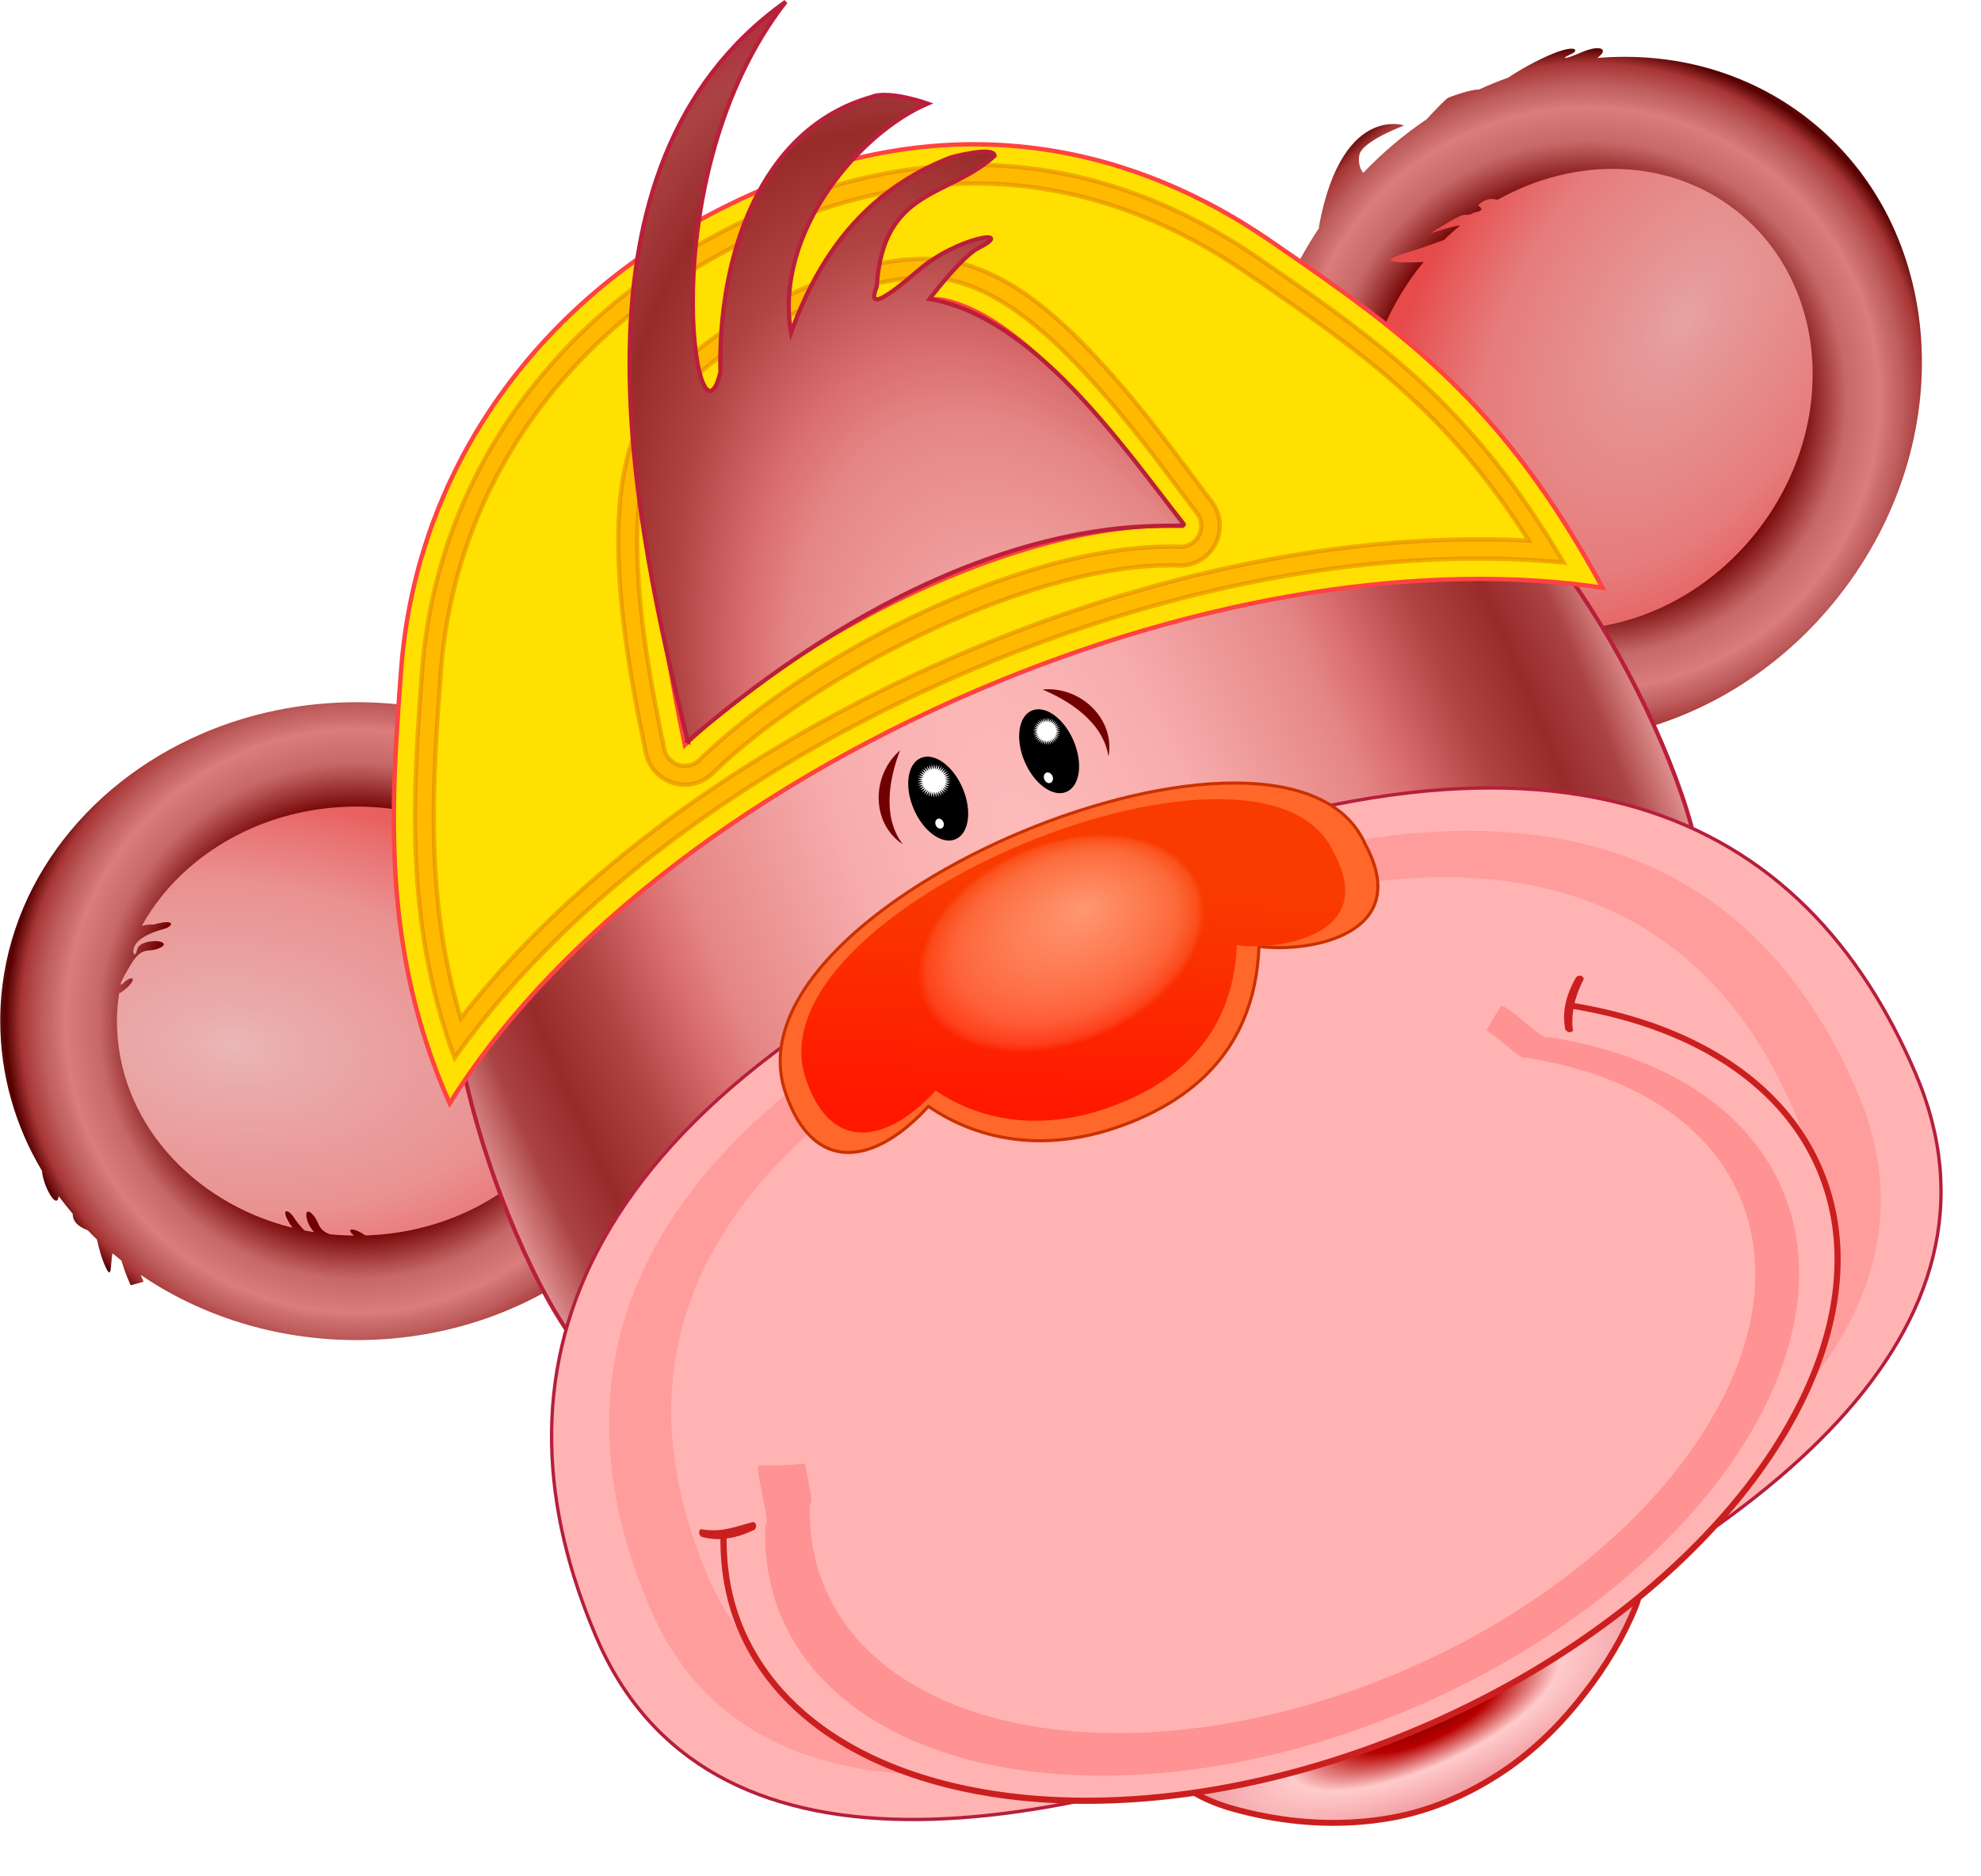
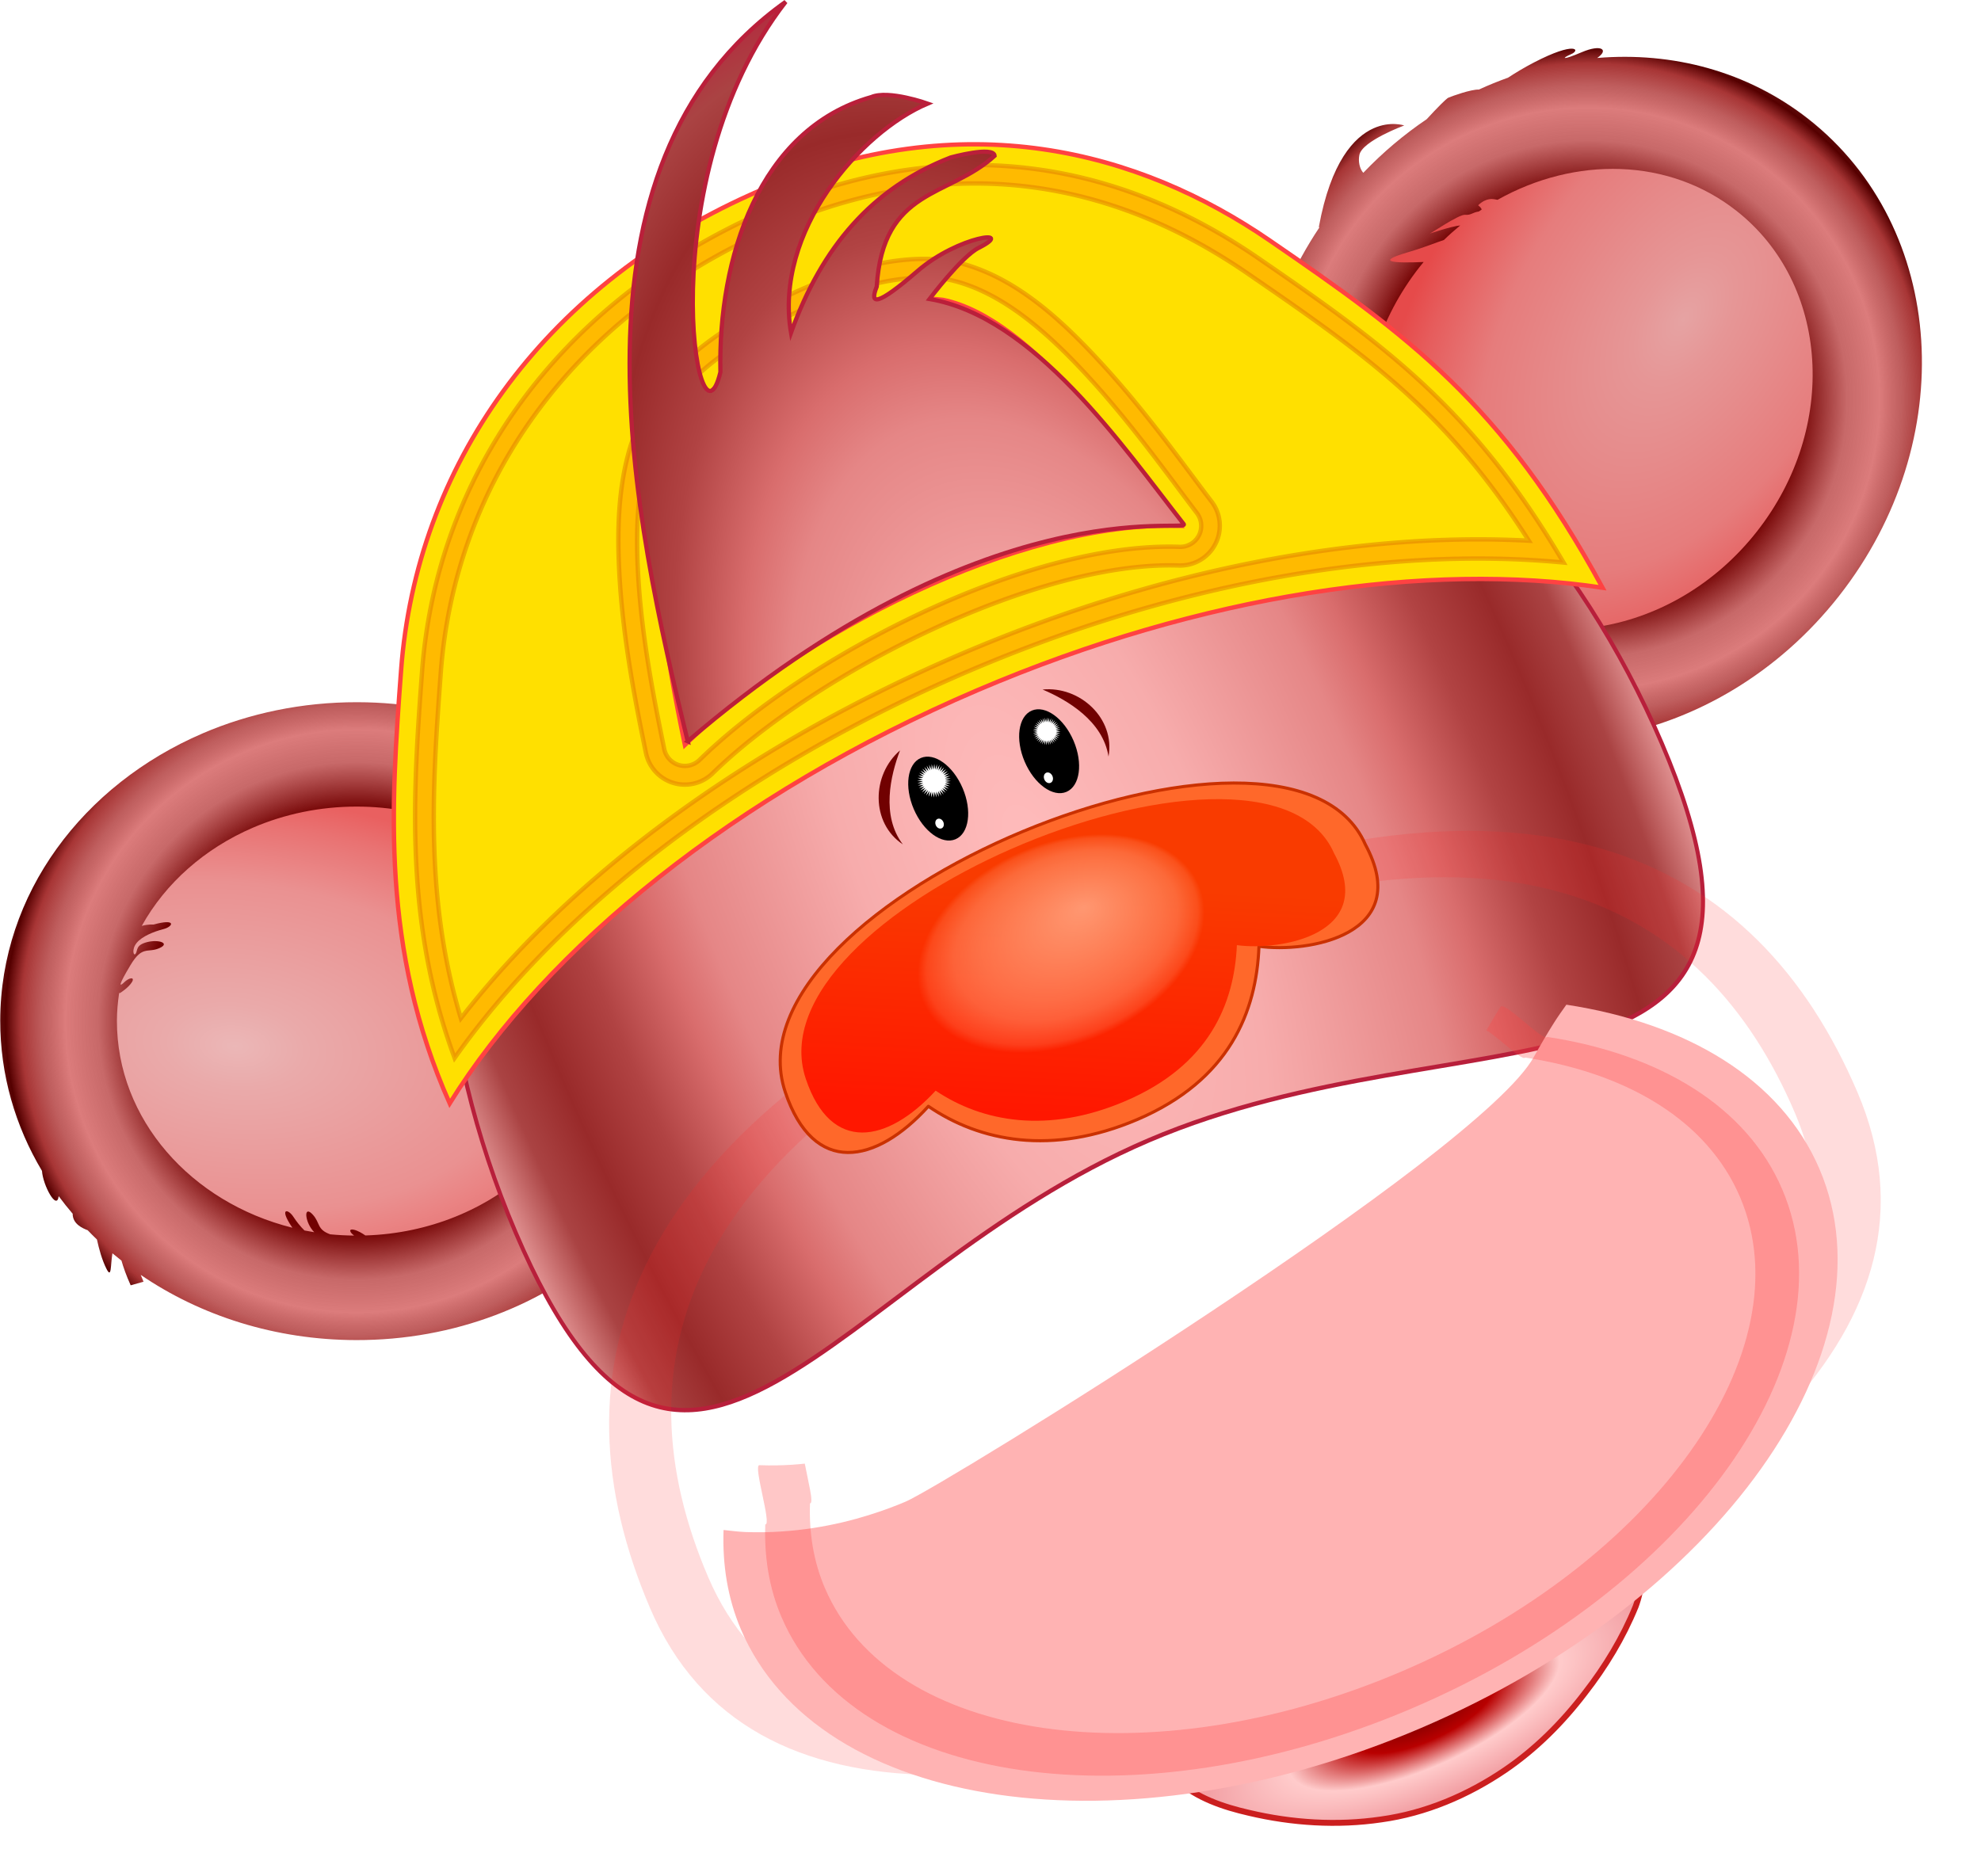
<svg xmlns="http://www.w3.org/2000/svg" xmlns:ns1="http://www.inkscape.org/namespaces/inkscape" xmlns:xlink="http://www.w3.org/1999/xlink" id="svg5606" viewBox="0 0 603.84 571.92" version="1.1" ns1:version="0.91 r13725">
  <defs id="defs5608">
    <radialGradient id="radialGradient5057" xlink:href="#linearGradient4150" gradientUnits="userSpaceOnUse" cy="269.51" cx="162.86" gradientTransform="matrix(-.471 -.637 -.636 .47 805.91 201.31)" r="137.14" />
    <linearGradient id="linearGradient4150">
      <stop id="stop4152" style="stop-color:#5a0101" offset="0" />
      <stop id="stop4168" style="stop-color:#720101" offset=".594" />
      <stop id="stop4160" style="stop-color:#c15757;stop-opacity:.895" offset=".726" />
      <stop id="stop4166" style="stop-color:#d97272;stop-opacity:.931" offset=".818" />
      <stop id="stop4164" style="stop-color:#b33f3f;stop-opacity:.836" offset=".88" />
      <stop id="stop4162" style="stop-color:#a02424;stop-opacity:.922" offset=".943" />
      <stop id="stop4158" style="stop-color:#550000" offset=".986" />
      <stop id="stop4154" style="stop-color:#590303;stop-opacity:.976" offset="1" />
    </linearGradient>
    <radialGradient id="radialGradient5059" gradientUnits="userSpaceOnUse" cy="290.01" cx="124.84" gradientTransform="matrix(-.79 .543 .316 .459 601.04 12.437)" r="137.64">
      <stop id="stop4239" style="stop-color:#e6a3a3" offset="0" />
      <stop id="stop4241" style="stop-color:#e69696" offset=".164" />
      <stop id="stop4243" style="stop-color:#e67c7c" offset=".649" />
      <stop id="stop4245" style="stop-color:#e65c5c" offset=".887" />
      <stop id="stop4247" style="stop-color:#e64a4a" offset="1" />
    </radialGradient>
    <radialGradient id="radialGradient5061" xlink:href="#linearGradient4150" gradientUnits="userSpaceOnUse" cy="269.51" cx="162.86" gradientTransform="matrix(.408 -.679 .678 .407 -111.15 252.02)" r="137.14" />
    <radialGradient id="radialGradient5063" gradientUnits="userSpaceOnUse" cy="290.01" cx="124.84" gradientTransform="matrix(.838 .465 -.27 .487 74.649 44.363)" r="137.64">
      <stop id="stop4442" style="stop-color:#ebb7b7" offset="0" />
      <stop id="stop4444" style="stop-color:#eaaaaa" offset=".164" />
      <stop id="stop4446" style="stop-color:#ea9191" offset=".649" />
      <stop id="stop4448" style="stop-color:#e97272" offset=".887" />
      <stop id="stop4450" style="stop-color:#e96060" offset="1" />
    </radialGradient>
    <radialGradient id="radialGradient5065" gradientUnits="userSpaceOnUse" cy="284.78" cx="344.31" gradientTransform="matrix(-1 0 0 -2.322 702.92 970.77)" r="153.36">
      <stop id="stop2828" style="stop-color:#ffbcbc" offset="0" />
      <stop id="stop3633" style="stop-color:#f7acac" offset=".273" />
      <stop id="stop3610" style="stop-color:#e58686" offset=".527" />
      <stop id="stop4682" style="stop-color:#d96d6d" offset=".603" />
      <stop id="stop4688" style="stop-color:#b14343" offset=".72" />
      <stop id="stop4684" style="stop-color:#992a2a" offset=".832" />
      <stop id="stop4686" style="stop-color:#aa4343" offset=".921" />
      <stop id="stop2830" style="stop-color:#e09090" offset="1" />
    </radialGradient>
    <filter id="filter4592" color-interpolation-filters="sRGB">
      <feGaussianBlur id="feGaussianBlur4594" stdDeviation="5.301" />
    </filter>
    <radialGradient id="radialGradient5067" gradientUnits="userSpaceOnUse" cy="284.78" cx="344.31" gradientTransform="matrix(-.999 -.039 .077 -1.958 680.77 880.82)" r="153.36">
      <stop id="stop4765" style="stop-color:#ffbcbc" offset="0" />
      <stop id="stop4767" style="stop-color:#f7acac" offset=".273" />
      <stop id="stop4769" style="stop-color:#e58686" offset=".527" />
      <stop id="stop4771" style="stop-color:#d96d6d" offset=".603" />
      <stop id="stop4773" style="stop-color:#b14343" offset=".72" />
      <stop id="stop4775" style="stop-color:#992a2a" offset=".832" />
      <stop id="stop4777" style="stop-color:#aa4343" offset=".921" />
      <stop id="stop4779" style="stop-color:#b7203c" offset="1" />
    </radialGradient>
    <radialGradient id="radialGradient5069" gradientUnits="userSpaceOnUse" cy="584.11" cx="354.15" gradientTransform="matrix(1.832 -.039 .014 .658 -302.75 202.51)" r="79.948">
      <stop id="stop4073" style="stop-color:#730000" offset="0" />
      <stop id="stop4079" style="stop-color:#b80000" offset=".156" />
      <stop id="stop4085" style="stop-color:#ffcbcb" offset=".305" />
      <stop id="stop4081" style="stop-color:#f3a2a6" offset=".483" />
      <stop id="stop4083" style="stop-color:#ff9999" offset=".552" />
      <stop id="stop4075" style="stop-color:#ff8c8c" offset="1" />
    </radialGradient>
    <filter id="filter4045" height="1.254" width="1.154" color-interpolation-filters="sRGB" y="-.127" x="-.077">
      <feGaussianBlur id="feGaussianBlur4047" stdDeviation="12.866" />
    </filter>
    <filter id="filter4124" height="1.267" width="1.15" color-interpolation-filters="sRGB" y="-.134" x="-.075">
      <feGaussianBlur id="feGaussianBlur4126" stdDeviation="10.354" />
    </filter>
    <linearGradient id="linearGradient5071" y2="355.36" gradientUnits="userSpaceOnUse" x2="310.62" y1="291.16" x1="342.19">
      <stop id="stop3894" style="stop-color:#f93b00" offset="0" />
      <stop id="stop3896" style="stop-color:#ff1700" offset="1" />
    </linearGradient>
    <filter id="filter3946" height="1.243" width="1.128" color-interpolation-filters="sRGB" y="-.121" x="-.064">
      <feGaussianBlur id="feGaussianBlur3948" stdDeviation="4.762" />
    </filter>
    <radialGradient id="radialGradient5073" fx="329.28" fy="316.97" gradientUnits="userSpaceOnUse" cy="304.59" cx="341.27" gradientTransform="matrix(-.84 -6.2897e-8 3.9087e-8 -.52 630.2 478.07)" r="51.013">
      <stop id="stop3821" style="stop-color:#ff9771" offset="0" />
      <stop id="stop3831" style="stop-color:#ff9771;stop-opacity:.718" offset=".47" />
      <stop id="stop3829" style="stop-color:#ff9771;stop-opacity:.612" offset=".642" />
      <stop id="stop3827" style="stop-color:#ff9771;stop-opacity:.502" offset=".78" />
      <stop id="stop3833" style="stop-color:#ff9771;stop-opacity:.235" offset=".945" />
      <stop id="stop3823" style="stop-color:#ff9771;stop-opacity:0" offset="1" />
    </radialGradient>
    <filter id="filter4006" height="1.416" width="1.216" color-interpolation-filters="sRGB" y="-.208" x="-.108">
      <feGaussianBlur id="feGaussianBlur4008" stdDeviation="4.598" />
    </filter>
  </defs>
  <g id="layer1" transform="translate(-718.08 -197.83)">
    <g id="g5017" transform="matrix(.92 -.393 .393 .92 601.1 332.33)">
      <title id="title5055">Cabeza_mico</title>
      <g id="g4983">
        <title id="title4991">orejas</title>
        <g id="g4365" transform="matrix(-.995 .096 .096 .995 671.09 -38.882)">
          <path id="path4367" style="fill-rule:evenodd;fill:url(#radialGradient5057)" d="m529.97 122.69c-6.428 0.12-15.931 4.208-27.125 21.094 0 0.055 0.024 0.177 0.031 0.25-46.631 30.481-64.775 88.005-40.344 132.56 25.809 47.07 89.365 61.843 141.97 33 52.604-28.843 74.34-90.368 48.531-137.44-11.36-20.72-30.06-35.16-51.91-42.4 4.413-0.876 2.808-3.469-3.625-3.469-6.786 0-6.433-0.719-3.219-0.719 3.214 0 2.848-3.196-11.438-2.125-3.342 0.251-6.382 0.682-9.062 1.156-3.157-0.176-6.362-0.252-9.562-0.156-0.009-0.004-0.022 0.004-0.031 0-2.198-1.023-8.304-1.375-9.531-1.375-0.749 0-4.33 1.495-8.688 3.438-8.129 1.569-16.237 4.037-24.188 7.438-0.538-1.602-0.094-3.848 1.062-5.5 2.5-3.571 16.094-2.875 16.094-2.875s-3.297-2.98-8.969-2.875z" transform="matrix(-.995 .096 .096 .995 671.73 -25.668)" />
          <path id="path4369" style="fill-rule:evenodd;fill:url(#radialGradient5059)" d="m552.59 156.28c-1.404 0.022-2.5 0.531-2.5 0.531s0.651 1.071 0.469 1.594c-0.003 0.009 0.004 0.022 0 0.031-0.333 0.061-0.667 0.122-1 0.188-0.011-0.003-0.021 0.003-0.031 0-1.939-0.519-2.563 0.169-4.25-0.719-1.696-0.893-11.804 1.152-12.25 1.062-0.381-0.076 7.095 0.507 9.625 1.344-2.118 0.619-4.217 1.319-6.312 2.125-2.318-0.233-5.959-0.208-11.625-0.875-10.625-1.25-5.17 1.411 3.312 4.625-0.56 0.291-1.131 0.57-1.688 0.875-35.379 19.399-49.983 60.78-32.625 92.438 17.358 31.657 60.089 41.586 95.469 22.188 35.379-19.399 50.014-60.78 32.656-92.438-12.637-23.048-38.743-34.573-65.656-31.656-0.337-0.213-0.503-0.33-0.906-0.594-0.871-0.569-1.845-0.732-2.688-0.719z" transform="matrix(-.995 .096 .096 .995 671.73 -25.668)" />
        </g>
        <g id="g4361">
          <path id="path2822" style="fill-rule:evenodd;fill:url(#radialGradient5061)" d="m129.34 152.09c-39.648 0.063-75.874 20.764-91.094 56.219-6.535 15.223-8.434 31.391-6.312 47.156-1.464 4.178-0.656 13.074 1.656 9.094 0.52 2.217 1.136 4.407 1.812 6.594-1.265 2.921 1.142 5.33 2.125 6.312 0.032 0.032 0.063 0.042 0.094 0.062 0.482 1.254 0.967 2.511 1.5 3.75-0.557 2.94-1.024 6.242-0.844 9.312 0.211 3.592 1.494-0.413 3.531-3.594 0.532 1.056 1.087 2.084 1.656 3.125-0.256 2.126-0.448 4.751-0.375 8.031l4.031 0.531s0.014-1.335 0.031-2.25c11.867 18.592 29.888 34.329 52.562 44.062 55.128 23.665 116.98 2.859 138.16-46.469 21.175-49.328-6.341-108.49-61.469-132.16-15.505-6.656-31.548-9.806-47.062-9.781z" />
          <path id="path3670" style="fill-rule:evenodd;fill:url(#radialGradient5063)" d="m132.19 184.53c-16.002 0.025-31.178 5.048-42.969 14.219 2.163 0.3 3.381 1.012 3.438 1.031 7.307 0.975 5.328 2.939 2.281 2.469-3.047-0.47-6.893-0.544-9.188 0.656s-2.524 3.575-1.531 2.875c0.992-0.7 0.98-2.402 4.562-1.844 3.583 0.558 6.493 3.151 2.625 3.156-3.868 0.005-4.306-2.86-10.062 1.312-5.757 4.173-5.91 4.869-3.844 4.062 2.066-0.806 3.753-0.248 2.25 0.844s-4.085 1.546-4.594 1.656c-0.093 0.02-0.202-0.044-0.312-0.125-1.46 2.386-2.807 4.866-3.938 7.5-11.856 27.618-0.981 59.833 24.375 79.031-0.804-4.068-0.384-5.452 0.25-5.344 0.493 0.084 1.109 1.078 1.344 2.406 0.296 1.675 0.78 3.524 1.469 5.156 0.829 0.568 1.674 1.116 2.531 1.656-0.173-0.413-0.322-0.903-0.438-1.562-0.625-3.571 0.906-7.13 2.156-3.469 1.075 3.149-0.679 4.582 2.5 7.531 2.11 1.159 4.31 2.23 6.562 3.219-0.898-1.436-0.747-2.643 0.562-1.719 1.084 0.765 2.035 2.137 2.594 3.031 36.416 14.224 76.459 0.138 90.375-32.281 14.241-33.176-4.267-72.99-41.344-88.906-10.428-4.476-21.222-6.579-31.656-6.562z" />
        </g>
      </g>
      <g id="g4868">
        <title id="title4881">cabeza</title>
        <path id="path2820" style="fill-rule:evenodd;stroke:#b81f3b;stroke-width:1px;fill:url(#radialGradient5065)" d="m511.43 339.51c0 95.466-69.587 37.261-154.01 37.261-84.421 0-151.71 58.205-151.71-37.261s68.436-172.86 152.86-172.86c84.421 0 152.86 77.391 152.86 172.86z" transform="matrix(1.242 0 0 1.338 -98.219 -124.75)" />
        <g id="g3797">
          <title id="title3802">Ojos</title>
          <path id="path3648" style="fill-rule:evenodd;fill:#000000" d="m322.14 272.01c0 6.904-4.317 12.5-9.643 12.5s-9.643-5.596-9.643-12.5 4.317-12.5 9.643-12.5 9.643 5.596 9.643 12.5zm-43.753 0c0 6.904-4.317 12.5-9.643 12.5s-9.643-5.596-9.643-12.5 4.317-12.5 9.643-12.5 9.643 5.596 9.643 12.5z" transform="matrix(.84 0 0 1.077 101.87 -34.553)" />
          <path id="path3658" style="fill-rule:evenodd;fill:#ffffff" d="m368.73 255.84-1.078-0.989 0.53 1.363-0.91-1.145 0.31 1.43-0.72-1.274 0.083 1.46-0.512-1.37-0.147 1.455-0.291-1.433-0.373 1.414-0.063-1.461-0.59 1.339 0.166-1.453-0.792 1.23 0.392-1.409-0.974 1.091 0.607-1.331-1.133 0.925 0.808-1.219-1.264 0.737 0.989-1.078-1.363 0.53 1.145-0.91-1.43 0.31 1.274-0.72-1.46 0.083 1.37-0.512-1.455-0.147 1.434-0.291-1.415-0.373 1.461-0.063-1.339-0.59 1.453 0.166-1.23-0.792 1.409 0.392-1.091-0.974 1.331 0.607-0.925-1.133 1.219 0.808-0.737-1.264 1.078 0.989-0.53-1.363 0.91 1.145-0.31-1.43 0.72 1.274-0.083-1.46 0.512 1.37 0.147-1.455 0.291 1.433 0.373-1.415 0.063 1.461 0.59-1.339-0.166 1.453 0.792-1.23-0.392 1.409 0.974-1.091-0.607 1.331 1.133-0.925-0.808 1.219 1.264-0.737-0.989 1.078 1.363-0.53-1.145 0.91 1.43-0.31-1.274 0.72 1.46-0.083-1.37 0.512 1.455 0.147-1.433 0.291 1.415 0.373-1.461 0.063 1.339 0.59-1.453-0.166 1.23 0.792-1.409-0.392 1.091 0.974-1.331-0.607 0.925 1.133-1.219-0.808 0.737 1.264zm-6.405 9.918c0 0.925-0.6 1.674-1.339 1.674-0.74 0-1.339-0.75-1.339-1.674 0-0.925 0.6-1.674 1.339-1.674 0.74 0 1.339 0.75 1.339 1.674zm-30.534-8.865-1.306-1.198 0.642 1.651-1.102-1.387 0.375 1.732-0.872-1.542 0.1 1.769-0.62-1.66-0.178 1.763-0.352-1.736-0.452 1.713-0.076-1.77-0.714 1.621 0.201-1.76-0.959 1.49 0.474-1.707-1.18 1.321 0.735-1.612-1.372 1.121 0.979-1.477-1.531 0.892 1.198-1.306-1.651 0.642 1.387-1.102-1.732 0.375 1.542-0.872-1.769 0.1 1.66-0.62-1.763-0.178 1.736-0.352-1.713-0.452 1.77-0.076-1.621-0.714 1.76 0.201-1.49-0.959 1.707 0.474-1.321-1.18 1.612 0.735-1.121-1.372 1.477 0.979-0.892-1.531 1.306 1.198-0.642-1.651 1.102 1.387-0.375-1.732 0.872 1.542-0.1-1.769 0.62 1.66 0.178-1.763 0.352 1.736 0.452-1.713 0.076 1.77 0.714-1.621-0.201 1.76 0.959-1.49-0.474 1.707 1.18-1.321-0.735 1.612 1.372-1.121-0.979 1.477 1.531-0.892-1.198 1.306 1.651-0.642-1.387 1.102 1.732-0.375-1.542 0.872 1.769-0.1-1.66 0.62 1.763 0.178-1.736 0.352 1.713 0.452-1.77 0.076 1.621 0.714-1.76-0.201 1.49 0.959-1.707-0.474 1.321 1.18-1.612-0.735 1.121 1.372-1.477-0.979 0.892 1.531zm-5.537 8.687c0 0.863-0.56 1.562-1.25 1.562-0.69 0-1.25-0.7-1.25-1.562 0-0.863 0.56-1.562 1.25-1.562 0.69 0 1.25 0.7 1.25 1.562z" />
          <path id="path3668" style="block-progression:tb;text-indent:0;color:#000000;text-transform:none;fill:#710101" d="m369.92 240.33c10.924 3.449 16.918 16.836 10.453 26.672 2.696-10.638-4.789-20.801-10.453-26.672zm-47.238 0c-10.924 3.449-16.918 16.836-10.453 26.672-2.696-10.638 4.789-20.801 10.453-26.672z" />
        </g>
        <g id="g4862">
          <title id="title4866">gorra</title>
          <path id="path3701" style="fill-rule:evenodd;stroke:#ff4242;stroke-width:1.333px;fill:#ffe000" d="m350.41 66.656c-1.075 0.003-2.132 0.011-3.219 0.031-69.557 1.3-126.1 36.244-154.66 91.375-19 36.678-39.077 75.619-38.281 127.28 45.69-32.025 117.09-52.625 197.34-52.625 74.658 0 141.64 17.825 187.41 46.094-5.963-63.628-24.569-94.409-51.688-137.16-25.697-40.507-69.206-75.166-136.91-75zm-0.312 44.781c16.485-0.202 29.296 2.307 38.531 7.75 22.919 15.796 32.857 65.788 39.438 91.719-44.854-21.018-120.79-14.972-165 2.125 5.501-27.086 15.301-73.663 38.188-90.312 11.599-7.553 27.243-10.584 45.5-11.188 1.131-0.037 2.245-0.08 3.344-0.094z" />
          <path id="path4587" style="opacity:.559;fill-rule:evenodd;filter:url(#filter4592);stroke:#ca3b00;stroke-width:1.333px;fill:#ff6600" d="m350.41 73.062c-1.052 0.003-2.052 0.012-3.094 0.031-67.49 1.262-121.62 34.857-149.1 87.907-17.425 33.638-34.94 68.196-37.156 112.22 47.105-29.052 114.97-46.906 190.53-46.906 69.949 0 133.1 15.478 179.5 40.781-6.992-54.059-23.999-82.294-49.188-122-24.82-39.15-65.95-72.198-131.46-72.038a6.405 6.405 0 0 1 -0.031 0zm0.031 5.688c63.556-0.156 102.6 31.481 126.66 69.406 23.403 36.892 39.27 62.508 46.875 108.66-46.307-22.769-106.44-36.188-172.38-36.188-71.593 0-136.41 15.741-184.03 42.219 4.19-37.705 19.77-68.431 35.719-99.219 26.519-51.192 78.498-83.617 144.12-84.844 1.002-0.019 2-0.029 3.031-0.031zm-0.5 20.594c-1.315 0.016-2.506 0.058-3.594 0.094-19.366 0.641-37.158 3.663-51.688 13.125a12.107 12.107 0 0 0 -0.531 0.375c-15.121 11-23.542 28.877-29.906 47.031s-10.271 37.065-13.031 50.656a12.107 12.107 0 0 0 16.25 13.688c40.755-15.761 116.21-20.85 155.5-2.438a12.107 12.107 0 0 0 16.84 -13.94c-3.19-12.58-7.37-32.02-13.87-50.69-6.51-18.67-14.71-37.21-30.41-48.03a12.107 12.107 0 0 0 -0.72 -0.47c-12.052-7.104-27.054-9.624-44.844-9.406zm0.062 5.688c0.011-0 0.02 0 0.031 0 17.16-0.207 31.125 2.307 41.844 8.625a6.405 6.405 0 0 1 0.375 0.25c13.703 9.444 21.934 27.001 28.281 45.219 6.348 18.218 10.512 37.459 13.75 50.219a6.405 6.405 0 0 1 -8.938 7.375c-41.92-19.64-117.59-14.11-159.97 2.28a6.405 6.405 0 0 1 -8.594 -7.25c2.756-13.568 6.621-32.243 12.812-49.906 6.192-17.663 14.486-34.572 27.875-44.312a6.405 6.405 0 0 1 0.281 -0.188c13.149-8.563 29.937-11.595 48.781-12.219 1.098-0.036 2.268-0.079 3.469-0.094z" />
        </g>
        <path id="path3697" style="fill-rule:evenodd;color:#000000;stroke:#ba1f3a;stroke-width:1.289px;fill:url(#radialGradient5067)" d="m264.29 212.36c11.39-68.308 31.357-177.03 115.99-195.52-59.555 33.017-80.535 119.99-62.627 95.974 12.909-32.168 39.872-63.567 75.209-59.026 5.714 0 15 8.571 15 8.571-22.252-0.072-58.463 17.473-65.714 47.857 19-20.448 40.169-30.841 65.714-30 0 0 13.505 1.84 12.509 4.8-17.894 6.286-35.084-4.494-48.692 22.552-4.286 4.286-2.388 5.505 13.326 0.505s32.923 0 19.842 0.837c-5.76 0.36-19.85 8.44-19.85 8.44 27.148 17.511 36.405 64.013 44.286 93.571 0.058 2.945-51.429-34.286-165 1.429z" />
      </g>
      <g id="g4903">
        <title id="title4913">trompa</title>
        <path id="path3748" style="fill-rule:evenodd;stroke:#cb1f1f;stroke-width:1.8;fill:url(#radialGradient5069)" d="m349.85 511.45c-16.639 0.664-33.326 3.805-48.591 10.608-8.466 3.839-16.564 9.15-22.068 16.781-4.636 6.64-5.854 15.814-2.213 23.178 3.455 7.456 9.774 13.08 16.306 17.833 10.869 8.021 23.158 14.213 36.24 17.666 13.199 3.602 27.231 3.611 40.61 0.989 11.083-2.175 21.68-6.436 31.491-11.986 8.974-4.961 17.398-11.002 24.693-18.224 3.886-4.09 6.775-9.309 7.305-14.994 0.758-6.754-2.113-13.502-6.617-18.444-5.966-6.629-13.913-11.131-22.09-14.477-14.328-5.795-29.801-8.157-45.173-8.806-3.296-0.126-6.595-0.179-9.893-0.123z" />
        <g id="g4899">
-           <path id="path2818" style="fill-rule:evenodd;stroke:#b51f3c;stroke-width:1.02px;fill:#ffb3b3" d="m568.56 452.46c0 84.469-96.425 112.85-217.13 112.85-120.71 0-219.99-28.383-219.99-112.85 0-84.469 51.367-152.94 218.56-152.94s218.56 68.475 218.56 152.94z" />
          <path id="path4012" style="opacity:.399;filter:url(#filter4045);fill-rule:evenodd;fill:#ff2a2a" d="m350 310.78c-153.02 0-200.03 62.661-200.03 139.97 0 77.308 90.868 103.28 201.34 103.28 110.48 0 198.72-25.973 198.72-103.28 0-77.308-47.01-139.97-200.03-139.97zm0 12.156c137.72 0 180.03 56.421 180.03 126s-79.414 92.938-178.84 92.938c-99.43 0-181.22-23.359-181.22-92.938s42.31-126 180.03-126z" />
        </g>
        <g id="g4894">
          <path id="path3708" style="fill-rule:evenodd;fill:#ffb3b3" d="m179.91 437.69c-4.477 9.541-7.031 19.581-7.031 30 0 60.179 79.983 108.97 178.66 108.97 98.674 0 178.66-48.79 178.66-108.97 0-29.742-19.574-56.682-51.25-76.344-1.832 1.137-3.623 2.205-5.594 3.562-3.048 2.099-6.278 4.473-9.688 7.125-1.705 1.326-4.045 2.69-6.938 4.062s-6.337 2.755-10.25 4.156c-3.913 1.402-8.294 2.805-13.062 4.219-4.768 1.414-9.918 2.841-15.375 4.25-10.914 2.817-23.046 5.588-35.719 8.281-12.672 2.693-25.9 5.288-39 7.719s-26.082 4.72-38.281 6.75-23.595 3.821-33.562 5.312c-9.967 1.492-18.5 2.685-24.906 3.5-6.406 0.815-10.704 1.25-12.219 1.25-3.03 0-7.2-0.135-12.156-0.656-2.478-0.26-5.139-0.602-7.969-1.094-2.829-0.491-5.813-1.117-8.906-1.906-3.094-0.789-6.291-1.752-9.562-2.906-3.271-1.154-6.607-2.507-9.969-4.094-1.95-0.92-3.917-2.104-5.875-3.188z" />
          <path id="path4087" style="opacity:.546;filter:url(#filter4124);fill-rule:evenodd;fill:#ff4242" d="m460.42 383.99c-0.065 0.006-0.133 0.024-0.19 0.063-2.152 1.482-4.424 3.157-6.77 4.935 2.265 2.687 6.319 13.053 7.624 12.243 26.882 16.686 43.499 39.549 43.499 64.789 0 51.07-67.859 92.471-151.6 92.471-83.738 0-151.63-41.4-151.63-92.471 0-8.841 2.18-17.369 5.979-25.467 1.103 0.611 2.186-6.846 3.29-11.737-1.204-0.376-2.441-0.769-3.67-1.202-3.035-1.071-6.118-2.324-9.238-3.796-1.81-0.854-3.625 18.31-5.441 17.305-4.154 8.854-6.549 18.171-6.549 27.839 0 55.844 74.236 101.11 165.8 101.11 91.566 0 165.8-45.263 165.8-101.11 0-27.6-18.185-52.618-47.58-70.863-1.647 1.022-7.316-14.296-9.332-14.109z" />
-           <path id="path4089" style="block-progression:tb;fill-rule:evenodd;text-indent:0;color:#000000;text-transform:none;fill:#cb1f1f" d="m485.81 384.72c-0.223-0.026-0.426-0.003-0.656 0.031a0.306 0.306 0 0 0 -0.15 0.06c-4.534 3.403-8.095 7.573-9.312 13.344a0.306 0.306 0 0 0 0.031 0.156c0.127 0.44 0.311 0.777 0.625 1s0.726 0.303 1.156 0.219a0.306 0.306 0 0 0 0.219 -0.188 0.306 0.306 0 0 0 0 -0.031c0.598-2.167 1.544-4.113 2.688-5.906 30.312 19.43 48.844 45.578 48.844 74.281 0 29.674-19.726 56.641-51.875 76.25s-76.662 31.781-125.84 31.781c-49.182 0-93.695-12.172-125.84-31.781-32.149-19.609-51.875-46.576-51.875-76.25 0-9.423 2.159-18.518 5.938-27.25 2.822 0.8 5.784 1.021 8.844 0.875a0.306 0.306 0 0 0 0.15 -0.05c0.417-0.252 0.723-0.546 0.844-0.938s0.02-0.823-0.281-1.219a0.306 0.306 0 0 0 -0.219 -0.125c-6.407-0.92-10.338-0.915-15.344-4.188a0.306 0.306 0 0 0 -0.312 -0.031c-0.385 0.209-0.651 0.535-0.75 0.906-0.099 0.372-0.026 0.767 0.156 1.188a0.306 0.306 0 0 0 0.094 0.125c1.58 1.255 3.256 2.194 5 2.875-3.811 8.88-6 18.205-6 27.844 0 30.505 20.27 58.013 52.781 77.844 32.511 19.83 77.321 32.062 126.81 32.062 49.491 0 94.302-12.232 126.81-32.062 32.511-19.83 52.781-47.339 52.781-77.844 0-29.505-19.028-56.155-49.688-75.812 1.521-2.036 3.343-3.872 5.375-5.562a0.306 0.306 0 0 0 0.094 -0.125 0.306 0.306 0 0 0 0.031 -0.125c-0.015-0.37-0.114-0.702-0.312-0.938s-0.497-0.369-0.812-0.406z" />
        </g>
      </g>
      <g id="g4883">
        <title id="title4892">nariz</title>
        <path id="path3639" style="stroke-linejoin:round;fill-rule:evenodd;stroke:#ca3100;stroke-linecap:round;stroke-width:0.943;fill:#ff682a" d="m249.63 322.35c-2.129 26.966 16.73 31.075 38.397 21.107 10.163 16.012 28.692 28.71 56.973 28.71 30.504 0 46.303-15.951 54.812-33.982 12.724 7.746 44.848 15.503 41.991-15.821-0.505-57.751-187.34-61.221-192.17-0.013z" />
        <path id="path3887" style="filter:url(#filter3946);fill-rule:evenodd;fill:url(#linearGradient5071)" d="m356.62 278.03c2.806 0.142 5.604 0.316 8.375 0.562-2.773-0.246-5.567-0.421-8.375-0.562zm-30.812 0.562c-1.4 0.124-2.801 0.255-4.188 0.406 1.394-0.152 2.78-0.281 4.188-0.406zm-4.19 0.41c-1.393 0.152-2.779 0.32-4.156 0.5 1.378-0.18 2.762-0.348 4.156-0.5zm-4.156 0.5c-1.387 0.181-2.756 0.384-4.125 0.594 1.36-0.208 2.747-0.414 4.125-0.594zm-4.125 0.594c-1.15 0.176-2.303 0.367-3.438 0.562 1.145-0.198 2.278-0.385 3.438-0.562zm26.22-0.84c-42.43 0.434-84.054 13.52-86.219 40.312-1.969 24.37 15.464 28.102 35.5 19.094 9.398 14.47 26.536 25.938 52.688 25.938 28.207 0 42.819-14.424 50.688-30.719 11.766 7 41.455 14.027 38.812-14.281-0.24-26.91-46.3-40.8-91.47-40.34zm-34.25 2.25c-1.317 0.264-2.615 0.551-3.906 0.844 1.29-0.292 2.591-0.58 3.906-0.844zm-11.875 2.875c-1.03 0.295-2.056 0.591-3.062 0.906 1.003-0.314 2.036-0.612 3.062-0.906zm-3.406 1c-0.822 0.26-1.632 0.539-2.438 0.812 0.809-0.275 1.611-0.551 2.438-0.812zm-4.03 1.37c-0.933 0.332-1.842 0.681-2.75 1.031 0.905-0.349 1.819-0.7 2.75-1.031zm121.84 0.906c0.924 0.344 1.853 0.701 2.75 1.062-0.903-0.364-1.819-0.716-2.75-1.062zm2.75 1.062c0.99 0.399 1.951 0.798 2.906 1.219-0.953-0.42-1.918-0.82-2.906-1.219zm-134.5 2.156c-0.786 0.38-1.554 0.759-2.312 1.156 0.755-0.394 1.531-0.779 2.312-1.156zm144.53 2.594c0.77 0.431 1.514 0.895 2.25 1.344-0.742-0.453-1.473-0.909-2.25-1.344zm2.906 1.719c0.858 0.536 1.693 1.096 2.5 1.656-0.808-0.562-1.641-1.119-2.5-1.656zm2.5 1.656c0.637 0.442 1.24 0.887 1.844 1.344-0.598-0.453-1.213-0.905-1.844-1.344zm-161.38 0.875c-0.508 0.382-1.014 0.763-1.5 1.156 0.486-0.393 0.992-0.775 1.5-1.156zm-3.844 3.188c-0.719 0.661-1.405 1.341-2.062 2.031 0.659-0.692 1.342-1.369 2.062-2.031zm-2.062 2.031c-0.327 0.343-0.657 0.681-0.969 1.031 0.313-0.353 0.639-0.685 0.969-1.031zm31.75 44.094c0.561 0.758 1.117 1.513 1.719 2.25-0.597-0.732-1.162-1.498-1.719-2.25zm90.156 14.906c-1.103 0.78-2.247 1.513-3.438 2.219 1.191-0.706 2.334-1.438 3.438-2.219zm-13.25 6.75c-2.139 0.738-4.383 1.36-6.75 1.875 2.367-0.515 4.611-1.137 6.75-1.875zm-6.75 1.875c-1.578 0.343-3.222 0.639-4.906 0.875 1.684-0.236 3.328-0.532 4.906-0.875zm-39.344-1.844c1.395 0.439 2.813 0.859 4.281 1.219-1.468-0.36-2.886-0.781-4.281-1.219zm8.812 2.156c1.542 0.277 3.102 0.53 4.719 0.719-1.617-0.189-3.177-0.442-4.719-0.719zm7.188 0.969c1.654 0.144 3.333 0.232 5.062 0.281-1.73-0.049-3.409-0.138-5.062-0.281z" transform="matrix(.985 0 0 .988 7.432 5.35)" />
        <path id="path3817" style="filter:url(#filter4006);fill-rule:evenodd;fill:url(#radialGradient5073)" d="m394.46 319.75a51.013 26.517 0 1 1 -102.03 0 51.013 26.517 0 1 1 102.03 0z" transform="matrix(1.066 0 0 1.153 -21.526 -54.876)" />
      </g>
    </g>
  </g>
</svg>